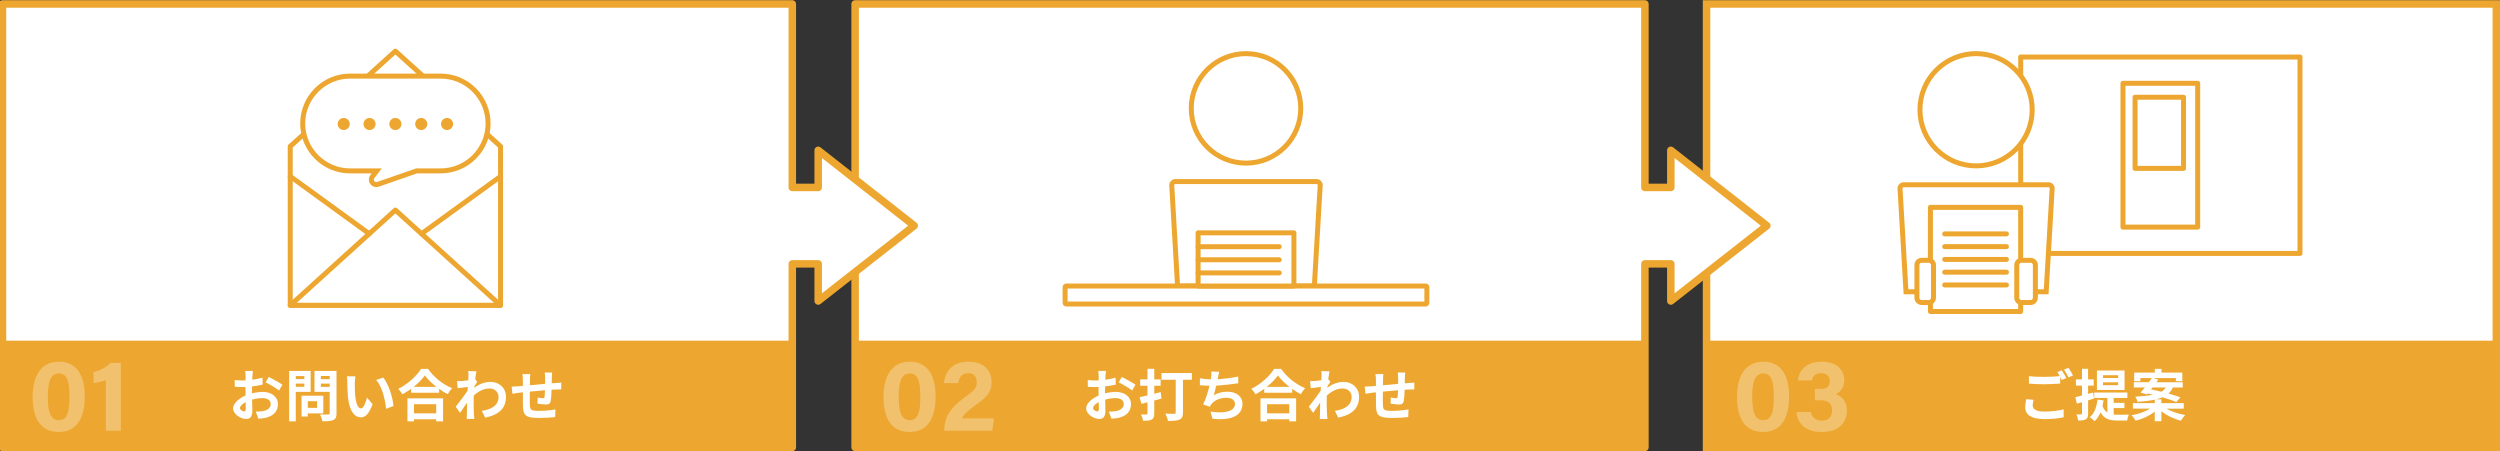
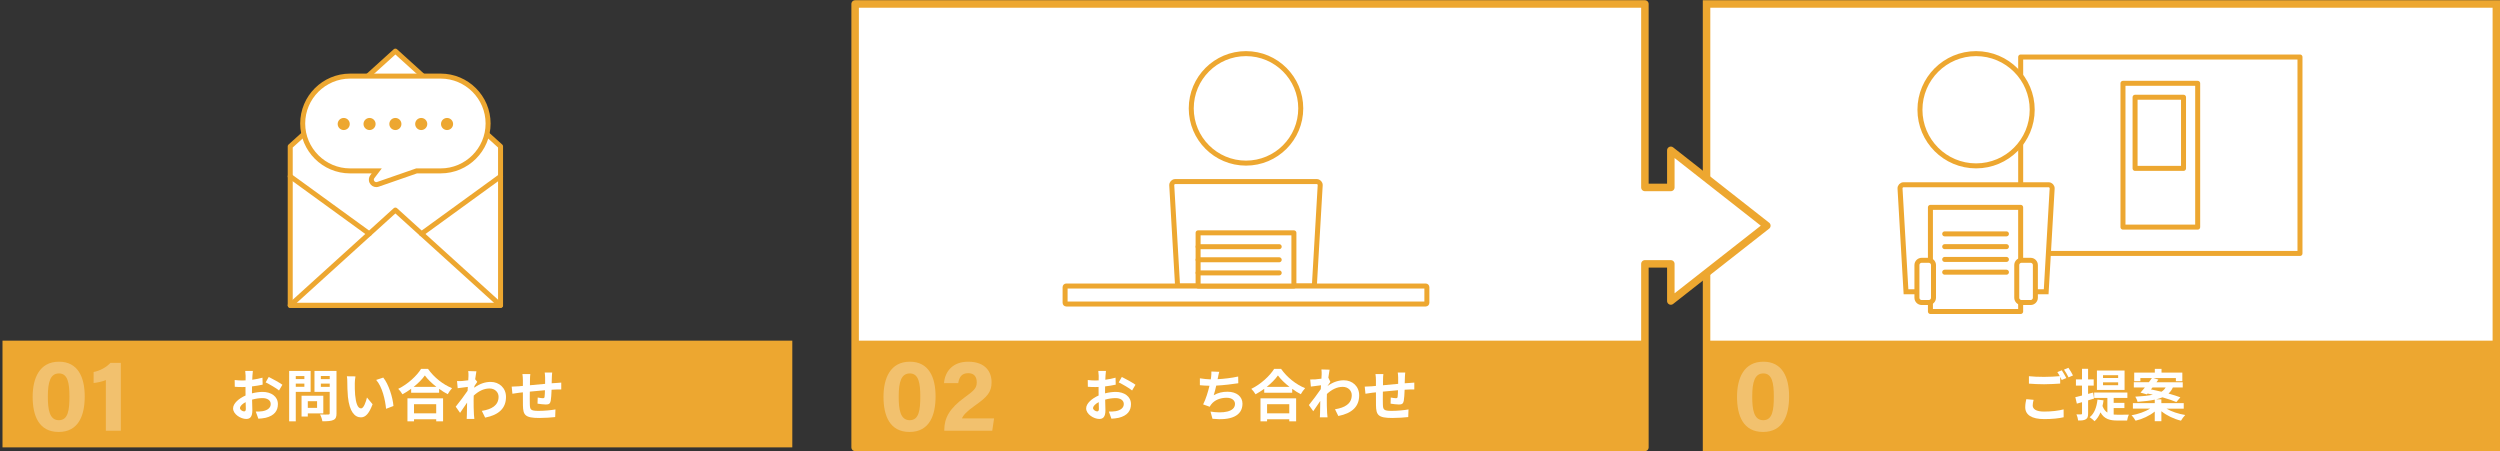
<svg xmlns="http://www.w3.org/2000/svg" version="1.1" id="レイヤー_1" x="0px" y="0px" viewBox="0 0 1000 180.53" style="enable-background:new 0 0 1000 180.53;" xml:space="preserve">
  <rect x="0" y="0" width="1000" height="180.53" fill="#333333" stroke="none" />
  <style type="text/css">
	.st0{fill:#FFFFFF;stroke:#EDA730;stroke-width:3;stroke-miterlimit:10;}
	.st1{fill:#EDA730;}
	.st2{opacity:0.3;}
	.st3{fill:#FFFFFF;}
	.st4{fill:#FFFFFF;stroke:#EDA730;stroke-width:3;stroke-linecap:round;stroke-linejoin:round;stroke-miterlimit:10;}
	.st5{fill:#FFFFFF;stroke:#EDA730;stroke-width:2;stroke-linecap:round;stroke-linejoin:round;stroke-miterlimit:10;}
	.st6{fill:none;stroke:#EDA730;stroke-width:2;stroke-linecap:round;stroke-linejoin:round;stroke-miterlimit:10;}
	.st7{fill:#FFFFFF;stroke:#EDA730;stroke-width:2;stroke-miterlimit:10;}
</style>
  <g>
    <rect x="682.62" y="1.59" class="st0" width="315.92" height="177.36" />
    <rect x="683.08" y="136.26" class="st1" width="315.92" height="42.69" />
    <g class="st2">
      <g>
        <path class="st3" d="M715.64,158.56c0,7.46-2.37,14.22-10.42,14.22c-7.95,0-10.41-6.54-10.41-14.05     c0-7.43,2.73-14.05,10.54-14.05C712.91,144.68,715.64,150.86,715.64,158.56z M700.89,158.66c0,4.98,0.57,9.42,4.41,9.42     c3.74,0,4.23-4.15,4.23-9.49c0-5.26-0.64-9.22-4.18-9.22C701.89,149.37,700.89,152.79,700.89,158.66z" />
-         <path class="st3" d="M719.14,152.14c0.38-3.34,2.73-7.46,9.51-7.46c6.28,0,9.07,3.56,9.07,7.38c0,3.27-1.87,4.82-3.36,5.51v0.12     c1.76,0.65,4.41,2.33,4.41,6.54c0,3.92-2.38,8.56-10.17,8.56c-7.26,0-9.73-4.38-10.01-7.97h5.73c0.37,1.85,1.65,3.46,4.44,3.46     c2.73,0,4.08-1.75,4.08-4.14c0-2.51-1.28-4.03-4.45-4.03h-2.44v-4.54h2.15c2.71,0,3.8-0.9,3.8-3.17c0-1.86-1.11-3.12-3.44-3.12     c-2.75,0-3.41,1.53-3.71,2.87H719.14z" />
      </g>
    </g>
    <g>
      <path class="st3" d="M813.44,159.93c-0.2,0.81-0.36,1.51-0.36,2.25c0,1.42,1.33,2.45,4.54,2.45c3.01,0,5.84-0.34,7.82-0.88    l0.02,3.15c-1.93,0.45-4.61,0.74-7.73,0.74c-5.1,0-7.64-1.71-7.64-4.77c0-1.28,0.25-2.36,0.43-3.21L813.44,159.93z M824.72,148.13    c0.56,0.83,1.37,2.25,1.8,3.08l-1.82,0.79c-0.18-0.36-0.4-0.79-0.63-1.24v2.67c-1.55,0.11-4.32,0.27-6.43,0.27    c-2.34,0-4.27-0.11-6.07-0.25v-2.97c1.64,0.18,3.71,0.27,6.05,0.27c2.14,0,4.59-0.13,6.29-0.29c-0.31-0.58-0.65-1.17-0.97-1.62    L824.72,148.13z M827.37,147.12c0.61,0.83,1.44,2.27,1.82,3.06l-1.77,0.76c-0.47-0.94-1.19-2.25-1.82-3.1L827.37,147.12z" />
      <path class="st3" d="M835.24,160.15v5.24c0,1.24-0.2,1.89-0.88,2.29c-0.67,0.45-1.66,0.54-3.1,0.52c-0.07-0.65-0.36-1.75-0.7-2.45    c0.83,0.02,1.6,0.02,1.87,0c0.27,0,0.38-0.09,0.38-0.38v-4.5c-0.74,0.2-1.42,0.4-2.07,0.58l-0.61-2.59    c0.76-0.16,1.66-0.4,2.67-0.65v-3.98h-2.43v-2.47h2.43v-4.25h2.43v4.25h2.25v2.47h-2.25v3.33l2.02-0.54l0.36,2.4L835.24,160.15z     M845.47,165.82c0.52,0.04,1.01,0.07,1.57,0.07c0.76,0,3.55,0,4.52-0.02c-0.31,0.54-0.63,1.66-0.72,2.34h-3.91    c-2.94,0-5.21-0.54-6.74-3.26c-0.58,1.42-1.37,2.61-2.36,3.53c-0.4-0.43-1.42-1.26-1.96-1.6c1.87-1.48,2.79-3.98,3.12-7.04    l2.43,0.29c-0.11,0.81-0.25,1.57-0.43,2.27c0.49,1.3,1.15,2.11,1.96,2.63v-5.87h-5.28v-2.16h13.28v2.16h-5.48v1.98h4.29v2.09    h-4.29V165.82z M849.83,155.97h-11.06v-7.75h11.06V155.97z M847.26,150.08h-6.05v1.12h6.05V150.08z M847.26,152.94h-6.05v1.15    h6.05V152.94z" />
      <path class="st3" d="M866.59,163.46c1.98,1.17,4.79,2.11,7.51,2.54c-0.58,0.56-1.33,1.6-1.71,2.27c-2.81-0.67-5.71-2.05-7.84-3.78    v4h-2.65v-3.87c-2.07,1.69-4.88,2.99-7.66,3.66c-0.36-0.65-1.08-1.64-1.64-2.16c2.7-0.47,5.51-1.46,7.42-2.67h-6.86v-2.2h8.74    v-1.39c-1.82,0.4-4.09,0.67-6.9,0.88c-0.11-0.63-0.54-1.55-0.88-2.07c3.03-0.16,5.3-0.4,7.03-0.79c-0.72-0.16-1.44-0.34-2.11-0.47    l-0.29,0.34l-2.54-0.7c0.54-0.58,1.12-1.3,1.75-2.07h-4.43v-2.09h6.02c0.43-0.58,0.85-1.15,1.21-1.66h-4.61v1.24h-2.47v-3.44h8.25    v-1.48h2.68v1.48h8.32v3.44h-2.58v-1.24h-9.04l2.04,0.61c-0.25,0.34-0.49,0.7-0.76,1.06h10.5v2.09h-3.96    c-0.4,0.94-0.97,1.75-1.73,2.43c1.82,0.52,3.48,1.03,4.74,1.51l-1.6,1.89c-1.35-0.58-3.37-1.26-5.57-1.89    c-0.72,0.31-1.55,0.58-2.52,0.81h2.09v1.53h8.95v2.2H866.59z M860.39,155.77c1.3,0.25,2.74,0.56,4.18,0.92    c0.79-0.47,1.3-1.06,1.69-1.71H861L860.39,155.77z" />
    </g>
    <polygon class="st4" points="706.74,90.27 668.33,60.13 668.33,74.98 657.96,74.98 657.96,1.59 342.05,1.59 342.05,178.95    657.96,178.95 657.96,105.55 668.33,105.55 668.33,120.4  " />
-     <polygon class="st4" points="365.69,90.27 327.28,60.13 327.28,74.98 316.92,74.98 316.92,1.59 1,1.59 1,178.95 316.92,178.95    316.92,105.55 327.28,105.55 327.28,120.4  " />
    <rect x="1" y="136.26" class="st1" width="315.92" height="42.69" />
    <g class="st2">
      <g>
        <path class="st3" d="M33.89,158.56c0,7.46-2.37,14.22-10.42,14.22c-7.95,0-10.41-6.54-10.41-14.05c0-7.43,2.73-14.05,10.54-14.05     C31.15,144.68,33.89,150.86,33.89,158.56z M19.14,158.66c0,4.98,0.57,9.42,4.41,9.42c3.74,0,4.23-4.15,4.23-9.49     c0-5.26-0.64-9.22-4.18-9.22C20.14,149.37,19.14,152.79,19.14,158.66z" />
        <path class="st3" d="M42.34,172.29v-20.27c-1.26,0.58-3.55,1.06-4.9,1.18v-4.4c2.57-0.47,5.17-1.94,6.72-3.64h4.17v27.14H42.34z" />
      </g>
    </g>
    <g>
      <path class="st3" d="M100.78,157.34c1.51-0.38,3.03-0.58,4.27-0.58c3.42,0,6.11,1.82,6.11,4.88c0,2.63-1.37,4.61-4.9,5.48    c-1.03,0.22-2.04,0.31-2.92,0.36l-1.03-2.85c1.01,0,1.96-0.02,2.74-0.16c1.8-0.31,3.24-1.24,3.24-2.85c0-1.51-1.35-2.38-3.28-2.38    c-1.37,0-2.81,0.23-4.18,0.61c0.05,1.78,0.11,3.48,0.11,4.25c0,2.76-1.01,3.48-2.45,3.48c-2.18,0-5.26-1.87-5.26-4.23    c0-1.96,2.27-3.96,4.99-5.15c-0.02-0.52-0.02-1.03-0.02-1.55v-1.87c-0.43,0.02-0.83,0.04-1.19,0.04c-1.01,0-2.14-0.02-3.1-0.11    l-0.04-2.7c1.3,0.16,2.27,0.18,3.08,0.18c0.4,0,0.83-0.02,1.28-0.04c0.02-0.79,0.02-1.44,0.02-1.82c0-0.47-0.09-1.55-0.16-1.96    h3.06c-0.04,0.4-0.13,1.37-0.18,1.93c-0.02,0.49-0.04,1.03-0.07,1.6c1.46-0.2,2.92-0.49,4.09-0.83l0.07,2.79    c-1.26,0.29-2.79,0.52-4.25,0.7c-0.02,0.67-0.02,1.35-0.02,2V157.34z M98.33,163.59c0-0.56-0.02-1.57-0.07-2.74    c-1.37,0.7-2.27,1.62-2.27,2.41c0,0.67,1.03,1.3,1.62,1.3C98.02,164.56,98.33,164.36,98.33,163.59z M107.5,150.78    c1.71,0.83,4.29,2.29,5.46,3.12l-1.35,2.29c-1.06-0.92-3.96-2.56-5.35-3.24L107.5,150.78z" />
      <path class="st3" d="M118.31,156.74v11.78h-2.65v-20.14h8.59v8.36H118.31z M118.31,150.42v1.21h3.44v-1.21H118.31z M121.75,154.71    v-1.28h-3.44v1.28H121.75z M123.12,165.35v1.26h-2.5v-8.32h8.7v7.06H123.12z M123.12,160.49v2.65h3.71v-2.65H123.12z     M134.61,165.32c0,1.48-0.31,2.25-1.26,2.67c-0.92,0.45-2.34,0.52-4.41,0.52c-0.09-0.76-0.52-2.02-0.9-2.74    c1.3,0.09,2.83,0.07,3.26,0.04c0.43,0,0.58-0.13,0.58-0.54v-8.52h-6.09v-8.38h8.81V165.32z M128.34,150.4v1.24h3.55v-1.24H128.34z     M131.89,154.74v-1.3h-3.55v1.3H131.89z" />
      <path class="st3" d="M141.92,153.25c-0.02,1.44,0,3.12,0.13,4.72c0.31,3.21,0.99,5.39,2.38,5.39c1.06,0,1.93-2.61,2.36-4.36    l2.25,2.7c-1.48,3.87-2.88,5.24-4.68,5.24c-2.43,0-4.56-2.2-5.19-8.18c-0.2-2.05-0.25-4.63-0.25-6c0-0.63-0.02-1.57-0.16-2.25    l3.42,0.04C142.03,151.34,141.92,152.65,141.92,153.25z M157.38,162.4l-2.95,1.12c-0.34-3.57-1.53-8.81-3.96-11.55l2.83-0.94    C155.42,153.61,157.13,158.98,157.38,162.4z" />
      <path class="st3" d="M171.2,147.54c2.4,3.44,6.05,6.29,9.62,7.73c-0.65,0.7-1.26,1.57-1.73,2.41c-1.15-0.58-2.32-1.33-3.44-2.14    v1.55h-11.19v-1.57c-1.1,0.81-2.29,1.55-3.48,2.2c-0.36-0.65-1.1-1.62-1.69-2.18c3.87-1.87,7.46-5.26,9.15-8H171.2z     M162.98,159.32h14.25v9.22h-2.74v-0.83h-8.88v0.83h-2.63V159.32z M174.55,154.74c-1.87-1.46-3.53-3.08-4.61-4.56    c-1.06,1.51-2.63,3.1-4.47,4.56H174.55z M165.6,161.68v3.66h8.88v-3.66H165.6z" />
      <path class="st3" d="M190.91,152.74c-0.29,0.38-0.76,1.1-1.15,1.69c-0.02,0.22-0.02,0.43-0.04,0.65c2.25-1.69,4.54-2.32,6.54-2.32    c3.44,0,6.14,2.43,6.14,6c0,4.5-2.81,7.19-8.34,8.29l-1.33-2.7c3.91-0.61,6.7-2.18,6.7-5.66c0-1.73-1.39-3.3-3.62-3.3    c-2.36,0-4.45,1.12-6.32,2.85c-0.02,0.63-0.04,1.26-0.04,1.84c0,1.82,0,3.69,0.13,5.78c0.02,0.4,0.11,1.21,0.16,1.71h-3.06    c0.04-0.47,0.07-1.28,0.07-1.64c0.04-1.73,0.04-3.01,0.09-4.9c-0.94,1.42-2.05,3.03-2.81,4.11l-1.75-2.47    c1.26-1.53,3.51-4.5,4.76-6.36l0.09-1.55c-1.08,0.13-2.79,0.36-4.05,0.52l-0.27-2.85c0.63,0.02,1.15,0.02,1.93-0.02    c0.65-0.04,1.62-0.16,2.56-0.29c0.04-0.83,0.09-1.46,0.09-1.71c0-0.63,0.02-1.3-0.09-1.98l3.26,0.09    c-0.13,0.63-0.31,1.78-0.49,3.17L190.91,152.74z" />
      <path class="st3" d="M220.88,149c-0.07,0.34-0.11,1.3-0.14,1.91c-0.02,0.88-0.04,1.66-0.07,2.4c0.61-0.04,1.17-0.09,1.69-0.11    c0.61-0.05,1.48-0.11,2.14-0.16v2.74c-0.38-0.02-1.55,0-2.16,0.02c-0.47,0.02-1.06,0.05-1.71,0.09c-0.07,1.69-0.16,3.51-0.34,4.45    c-0.23,1.17-0.79,1.46-1.93,1.46c-0.79,0-2.56-0.2-3.35-0.34l0.07-2.45c0.7,0.13,1.6,0.27,2.04,0.27c0.45,0,0.63-0.09,0.7-0.52    c0.09-0.61,0.14-1.62,0.16-2.67c-1.96,0.16-4.14,0.36-6.05,0.56c-0.02,2.05-0.04,4.09,0,5.03c0.07,2.18,0.25,2.67,3.6,2.67    c2.18,0,4.99-0.27,6.65-0.58l-0.11,3.06c-1.51,0.18-4.23,0.36-6.34,0.36c-5.78,0-6.47-1.21-6.56-5.06    c-0.02-0.94-0.02-3.1-0.02-5.19l-1.51,0.16c-0.7,0.09-2.09,0.31-2.68,0.4l-0.29-2.85c0.63,0,1.66-0.04,2.79-0.13l1.69-0.16v-2.25    c0-0.92-0.07-1.69-0.18-2.47h3.15c-0.09,0.74-0.13,1.37-0.13,2.32c0,0.52,0,1.26-0.02,2.14c1.89-0.18,4.05-0.38,6.07-0.56v-2.52    c0-0.56-0.09-1.62-0.16-2.02H220.88z" />
    </g>
    <rect x="342.05" y="136.26" class="st1" width="315.92" height="42.69" />
    <g class="st2">
      <g>
        <path class="st3" d="M374.23,158.56c0,7.46-2.37,14.22-10.42,14.22c-7.95,0-10.41-6.54-10.41-14.05     c0-7.43,2.73-14.05,10.54-14.05C371.5,144.68,374.23,150.86,374.23,158.56z M359.48,158.66c0,4.98,0.57,9.42,4.41,9.42     c3.74,0,4.23-4.15,4.23-9.49c0-5.26-0.64-9.22-4.18-9.22C360.48,149.37,359.48,152.79,359.48,158.66z" />
        <path class="st3" d="M377.72,172.29v-0.38c0-4.72,2.12-8.56,7.99-12.84c3.83-2.8,4.99-3.76,4.99-6.13c0-2.35-1.14-3.67-3.42-3.67     c-2.66,0-3.61,1.63-3.99,3.99h-5.69c0.39-4.68,3.45-8.58,9.68-8.58c6.97,0,9.35,4.15,9.35,8.21c0,3.95-1.7,5.86-6.69,9.36     c-3.34,2.35-4.69,3.89-5.15,5.12h12.84l-0.73,4.92H377.72z" />
      </g>
    </g>
    <g>
      <path class="st3" d="M442.01,157.34c1.51-0.38,3.03-0.58,4.27-0.58c3.42,0,6.11,1.82,6.11,4.88c0,2.63-1.37,4.61-4.9,5.48    c-1.03,0.22-2.05,0.31-2.92,0.36l-1.03-2.85c1.01,0,1.96-0.02,2.74-0.16c1.8-0.31,3.24-1.24,3.24-2.85c0-1.51-1.35-2.38-3.28-2.38    c-1.37,0-2.81,0.23-4.18,0.61c0.04,1.78,0.11,3.48,0.11,4.25c0,2.76-1.01,3.48-2.45,3.48c-2.18,0-5.26-1.87-5.26-4.23    c0-1.96,2.27-3.96,4.99-5.15c-0.02-0.52-0.02-1.03-0.02-1.55v-1.87c-0.43,0.02-0.83,0.04-1.19,0.04c-1.01,0-2.14-0.02-3.1-0.11    l-0.04-2.7c1.3,0.16,2.27,0.18,3.08,0.18c0.4,0,0.83-0.02,1.28-0.04c0.02-0.79,0.02-1.44,0.02-1.82c0-0.47-0.09-1.55-0.16-1.96    h3.06c-0.04,0.4-0.13,1.37-0.18,1.93c-0.02,0.49-0.04,1.03-0.07,1.6c1.46-0.2,2.92-0.49,4.09-0.83l0.07,2.79    c-1.26,0.29-2.79,0.52-4.25,0.7c-0.02,0.67-0.02,1.35-0.02,2V157.34z M439.56,163.59c0-0.56-0.02-1.57-0.07-2.74    c-1.37,0.7-2.27,1.62-2.27,2.41c0,0.67,1.03,1.3,1.62,1.3C439.24,164.56,439.56,164.36,439.56,163.59z M448.73,150.78    c1.71,0.83,4.29,2.29,5.46,3.12l-1.35,2.29c-1.06-0.92-3.96-2.56-5.35-3.24L448.73,150.78z" />
-       <path class="st3" d="M464.6,159.41c-0.97,0.27-1.93,0.54-2.9,0.79v5.21c0,1.33-0.27,2-1.03,2.4c-0.76,0.43-1.84,0.49-3.46,0.49    c-0.07-0.7-0.45-1.8-0.79-2.52c0.9,0.04,1.84,0.04,2.14,0.04c0.31,0,0.43-0.11,0.43-0.45v-4.45l-2.41,0.61l-0.74-2.65    c0.9-0.18,2-0.43,3.15-0.72v-3.87h-2.9v-2.52h2.9v-4.25h2.72v4.25h2.54v2.52h-2.54v3.21l2.56-0.65L464.6,159.41z M476.76,151.9    h-3.57v13.1c0,1.57-0.36,2.36-1.39,2.83c-1.01,0.49-2.52,0.54-4.61,0.54c-0.11-0.83-0.63-2.16-1.06-2.92    c1.39,0.09,3.08,0.07,3.53,0.07c0.45,0,0.63-0.13,0.63-0.56V151.9h-5.69v-2.67h12.16V151.9z" />
      <path class="st3" d="M495.32,153.3c-2.32,0.36-5.84,0.79-8.83,0.94c-0.29,1.35-0.65,2.76-1.01,3.84c1.8-0.99,3.48-1.39,5.53-1.39    c3.6,0,5.98,1.93,5.98,4.77c0,5.01-4.81,6.81-12,6.05l-0.79-2.88c4.88,0.79,9.8,0.2,9.8-3.08c0-1.33-1.17-2.45-3.33-2.45    c-2.56,0-4.83,0.92-6.16,2.63c-0.25,0.29-0.4,0.58-0.63,0.97l-2.63-0.94c1.06-2.05,1.96-5.01,2.54-7.46    c-1.42-0.02-2.72-0.11-3.84-0.22v-2.76c1.33,0.22,3.01,0.4,4.36,0.43c0.04-0.34,0.11-0.63,0.13-0.9c0.11-0.97,0.14-1.51,0.11-2.25    l3.15,0.13c-0.25,0.79-0.36,1.53-0.52,2.27l-0.14,0.67c2.54-0.13,5.55-0.47,8.23-1.06L495.32,153.3z" />
      <path class="st3" d="M512.43,147.54c2.4,3.44,6.05,6.29,9.62,7.73c-0.65,0.7-1.26,1.57-1.73,2.41c-1.15-0.58-2.31-1.33-3.44-2.14    v1.55h-11.19v-1.57c-1.1,0.81-2.29,1.55-3.48,2.2c-0.36-0.65-1.1-1.62-1.69-2.18c3.87-1.87,7.46-5.26,9.15-8H512.43z     M504.2,159.32h14.25v9.22h-2.74v-0.83h-8.88v0.83h-2.63V159.32z M515.78,154.74c-1.87-1.46-3.53-3.08-4.61-4.56    c-1.06,1.51-2.63,3.1-4.47,4.56H515.78z M506.83,161.68v3.66h8.88v-3.66H506.83z" />
-       <path class="st3" d="M532.14,152.74c-0.29,0.38-0.76,1.1-1.15,1.69c-0.02,0.22-0.02,0.43-0.04,0.65c2.25-1.69,4.54-2.32,6.54-2.32    c3.44,0,6.14,2.43,6.14,6c0,4.5-2.81,7.19-8.34,8.29l-1.33-2.7c3.91-0.61,6.7-2.18,6.7-5.66c0-1.73-1.39-3.3-3.62-3.3    c-2.36,0-4.45,1.12-6.32,2.85c-0.02,0.63-0.04,1.26-0.04,1.84c0,1.82,0,3.69,0.13,5.78c0.02,0.4,0.11,1.21,0.16,1.71h-3.06    c0.04-0.47,0.07-1.28,0.07-1.64c0.04-1.73,0.04-3.01,0.09-4.9c-0.94,1.42-2.05,3.03-2.81,4.11l-1.75-2.47    c1.26-1.53,3.51-4.5,4.76-6.36l0.09-1.55c-1.08,0.13-2.79,0.36-4.05,0.52l-0.27-2.85c0.63,0.02,1.15,0.02,1.93-0.02    c0.65-0.04,1.62-0.16,2.56-0.29c0.04-0.83,0.09-1.46,0.09-1.71c0-0.63,0.02-1.3-0.09-1.98l3.26,0.09    c-0.13,0.63-0.31,1.78-0.49,3.17L532.14,152.74z" />
+       <path class="st3" d="M532.14,152.74c-0.29,0.38-0.76,1.1-1.15,1.69c2.25-1.69,4.54-2.32,6.54-2.32    c3.44,0,6.14,2.43,6.14,6c0,4.5-2.81,7.19-8.34,8.29l-1.33-2.7c3.91-0.61,6.7-2.18,6.7-5.66c0-1.73-1.39-3.3-3.62-3.3    c-2.36,0-4.45,1.12-6.32,2.85c-0.02,0.63-0.04,1.26-0.04,1.84c0,1.82,0,3.69,0.13,5.78c0.02,0.4,0.11,1.21,0.16,1.71h-3.06    c0.04-0.47,0.07-1.28,0.07-1.64c0.04-1.73,0.04-3.01,0.09-4.9c-0.94,1.42-2.05,3.03-2.81,4.11l-1.75-2.47    c1.26-1.53,3.51-4.5,4.76-6.36l0.09-1.55c-1.08,0.13-2.79,0.36-4.05,0.52l-0.27-2.85c0.63,0.02,1.15,0.02,1.93-0.02    c0.65-0.04,1.62-0.16,2.56-0.29c0.04-0.83,0.09-1.46,0.09-1.71c0-0.63,0.02-1.3-0.09-1.98l3.26,0.09    c-0.13,0.63-0.31,1.78-0.49,3.17L532.14,152.74z" />
      <path class="st3" d="M562.1,149c-0.07,0.34-0.11,1.3-0.14,1.91c-0.02,0.88-0.04,1.66-0.07,2.4c0.61-0.04,1.17-0.09,1.69-0.11    c0.61-0.05,1.48-0.11,2.14-0.16v2.74c-0.38-0.02-1.55,0-2.16,0.02c-0.47,0.02-1.06,0.05-1.71,0.09c-0.07,1.69-0.16,3.51-0.34,4.45    c-0.23,1.17-0.79,1.46-1.93,1.46c-0.79,0-2.56-0.2-3.35-0.34l0.07-2.45c0.7,0.13,1.6,0.27,2.04,0.27s0.63-0.09,0.7-0.52    c0.09-0.61,0.14-1.62,0.16-2.67c-1.96,0.16-4.14,0.36-6.05,0.56c-0.02,2.05-0.04,4.09,0,5.03c0.07,2.18,0.25,2.67,3.6,2.67    c2.18,0,4.99-0.27,6.65-0.58l-0.11,3.06c-1.51,0.18-4.23,0.36-6.34,0.36c-5.78,0-6.47-1.21-6.56-5.06    c-0.02-0.94-0.02-3.1-0.02-5.19l-1.51,0.16c-0.7,0.09-2.09,0.31-2.68,0.4l-0.29-2.85c0.63,0,1.66-0.04,2.79-0.13l1.69-0.16v-2.25    c0-0.92-0.07-1.69-0.18-2.47h3.15c-0.09,0.74-0.13,1.37-0.13,2.32c0,0.52,0,1.26-0.02,2.14c1.89-0.18,4.05-0.38,6.07-0.56v-2.52    c0-0.56-0.09-1.62-0.16-2.02H562.1z" />
    </g>
    <polygon class="st5" points="158.15,20.45 116.09,58.56 116.09,64.86 116.09,67.34 116.09,122.14 200.22,122.14 200.22,67.34    200.22,64.86 200.22,58.56  " />
    <polygon class="st6" points="158.15,84.03 116.09,122.14 200.22,122.14  " />
    <line class="st6" x1="116.09" y1="70.55" x2="147.7" y2="93.5" />
    <line class="st6" x1="200.22" y1="70.55" x2="168.61" y2="93.5" />
    <g>
      <path class="st3" d="M150.51,73.84c-0.75,0-1.43-0.43-1.77-1.11c-0.33-0.68-0.26-1.47,0.2-2.07l1.75-2.3h-10.66    c-10.45,0-18.96-8.5-18.96-18.96s8.5-18.96,18.96-18.96h36.24c10.45,0,18.96,8.5,18.96,18.96s-8.5,18.96-18.96,18.96h-9.63    l-15.48,5.37C150.95,73.8,150.73,73.84,150.51,73.84z" />
      <path class="st1" d="M176.28,31.44c9.88,0,17.96,8.08,17.96,17.96v0c0,9.88-8.08,17.96-17.96,17.96l-9.8,0l-15.64,5.43    c-0.11,0.04-0.23,0.06-0.33,0.06c-0.76,0-1.29-0.9-0.77-1.58l2.98-3.91h-12.68c-9.88,0-17.96-8.08-17.96-17.96v0    c0-9.88,8.08-17.96,17.96-17.96H176.28 M176.28,29.44h-36.24c-11,0-19.96,8.95-19.96,19.96s8.95,19.96,19.96,19.96h8.64    l-0.53,0.69c-0.69,0.91-0.81,2.11-0.3,3.12c0.51,1.03,1.53,1.67,2.66,1.67c0.33,0,0.67-0.06,0.99-0.17l15.32-5.32l9.46,0    c11,0,19.96-8.95,19.96-19.96C196.23,38.39,187.28,29.44,176.28,29.44L176.28,29.44z" />
    </g>
    <g>
      <g>
        <circle class="st1" cx="137.49" cy="49.6" r="2.42" />
      </g>
      <g>
        <circle class="st1" cx="147.82" cy="49.6" r="2.42" />
      </g>
      <g>
        <circle class="st1" cx="158.15" cy="49.6" r="2.42" />
      </g>
      <g>
        <circle class="st1" cx="168.49" cy="49.6" r="2.42" />
      </g>
      <g>
        <circle class="st1" cx="178.82" cy="49.6" r="2.42" />
      </g>
    </g>
    <g>
      <path class="st7" d="M528.08,74.11c0.05-0.8-0.59-1.48-1.4-1.48h-56.58c-0.8,0-1.44,0.68-1.4,1.48l2.33,40.29h54.71L528.08,74.11z    " />
    </g>
    <circle class="st7" cx="498.4" cy="43.35" r="21.9" />
    <path class="st7" d="M570.28,121.6H426.51c-0.26,0-0.47-0.21-0.47-0.47v-6.26c0-0.26,0.21-0.47,0.47-0.47h143.77   c0.26,0,0.47,0.21,0.47,0.47v6.26C570.75,121.39,570.54,121.6,570.28,121.6z" />
    <rect x="479.24" y="93.14" class="st5" width="38.32" height="21.26" />
    <line class="st6" x1="479.24" y1="98.67" x2="511.68" y2="98.67" />
    <line class="st6" x1="479.24" y1="103.91" x2="511.68" y2="103.91" />
    <line class="st6" x1="479.24" y1="109.15" x2="511.68" y2="109.15" />
    <rect x="808.27" y="22.8" class="st5" width="111.72" height="78.58" />
    <g>
      <g>
        <g>
          <path class="st7" d="M820.86,75.42c0.05-0.82-0.61-1.52-1.43-1.52h-57.99c-0.82,0-1.48,0.69-1.43,1.52l2.39,41.29h56.07      L820.86,75.42z" />
        </g>
        <circle class="st7" cx="790.43" cy="43.9" r="22.45" />
      </g>
    </g>
    <rect x="772.17" y="82.94" class="st5" width="36.09" height="41.66" />
    <g>
      <line class="st6" x1="777.88" y1="93.55" x2="802.57" y2="93.55" />
      <line class="st6" x1="777.88" y1="98.66" x2="802.57" y2="98.66" />
      <line class="st6" x1="777.88" y1="103.77" x2="802.57" y2="103.77" />
      <line class="st6" x1="777.88" y1="108.88" x2="802.57" y2="108.88" />
-       <line class="st6" x1="777.88" y1="113.99" x2="802.57" y2="113.99" />
    </g>
    <path class="st5" d="M771.49,121.01h-2.81c-1.05,0-1.91-0.86-1.91-1.91v-13.07c0-1.05,0.86-1.91,1.91-1.91h2.81   c1.05,0,1.91,0.86,1.91,1.91v13.07C773.4,120.15,772.54,121.01,771.49,121.01z" />
    <path class="st5" d="M812.24,121.01h-3.63c-1.05,0-1.91-0.86-1.91-1.91v-13.07c0-1.05,0.86-1.91,1.91-1.91h3.63   c1.05,0,1.91,0.86,1.91,1.91v13.07C814.14,120.15,813.29,121.01,812.24,121.01z" />
    <g>
      <rect x="849.19" y="33.33" class="st5" width="29.88" height="57.52" />
      <rect x="854.03" y="38.9" class="st5" width="19.38" height="28.46" />
    </g>
  </g>
</svg>